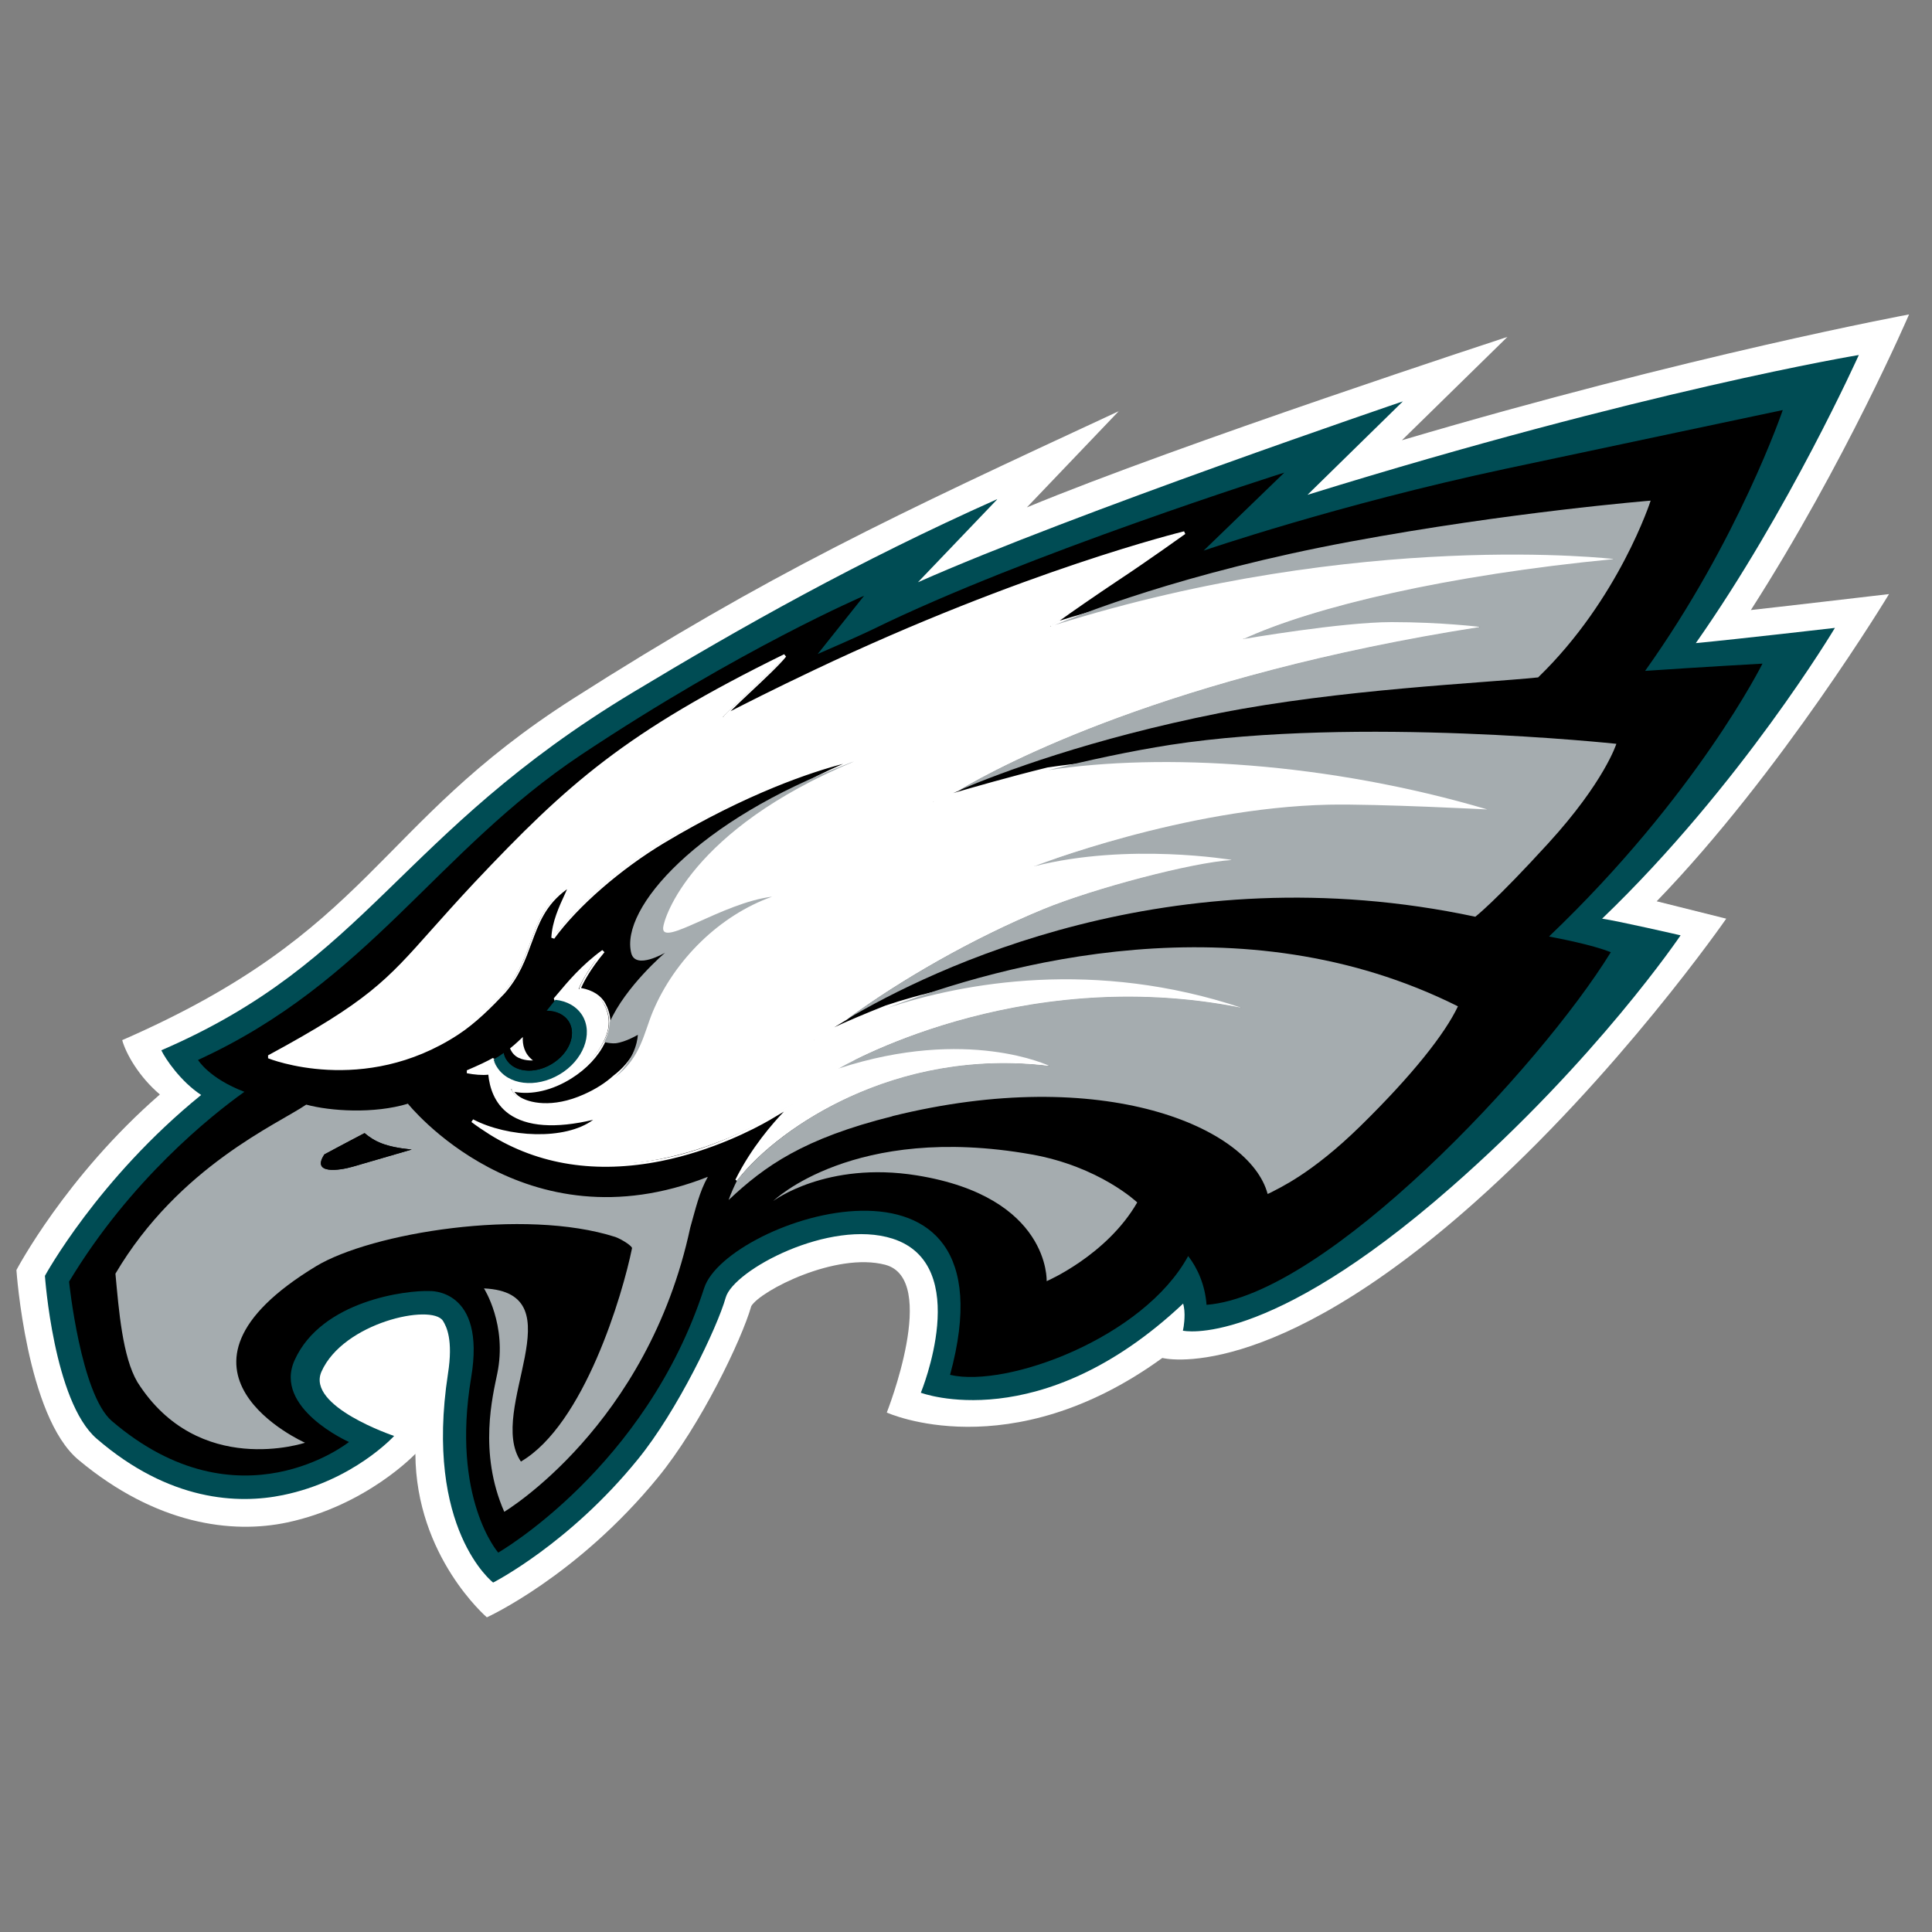
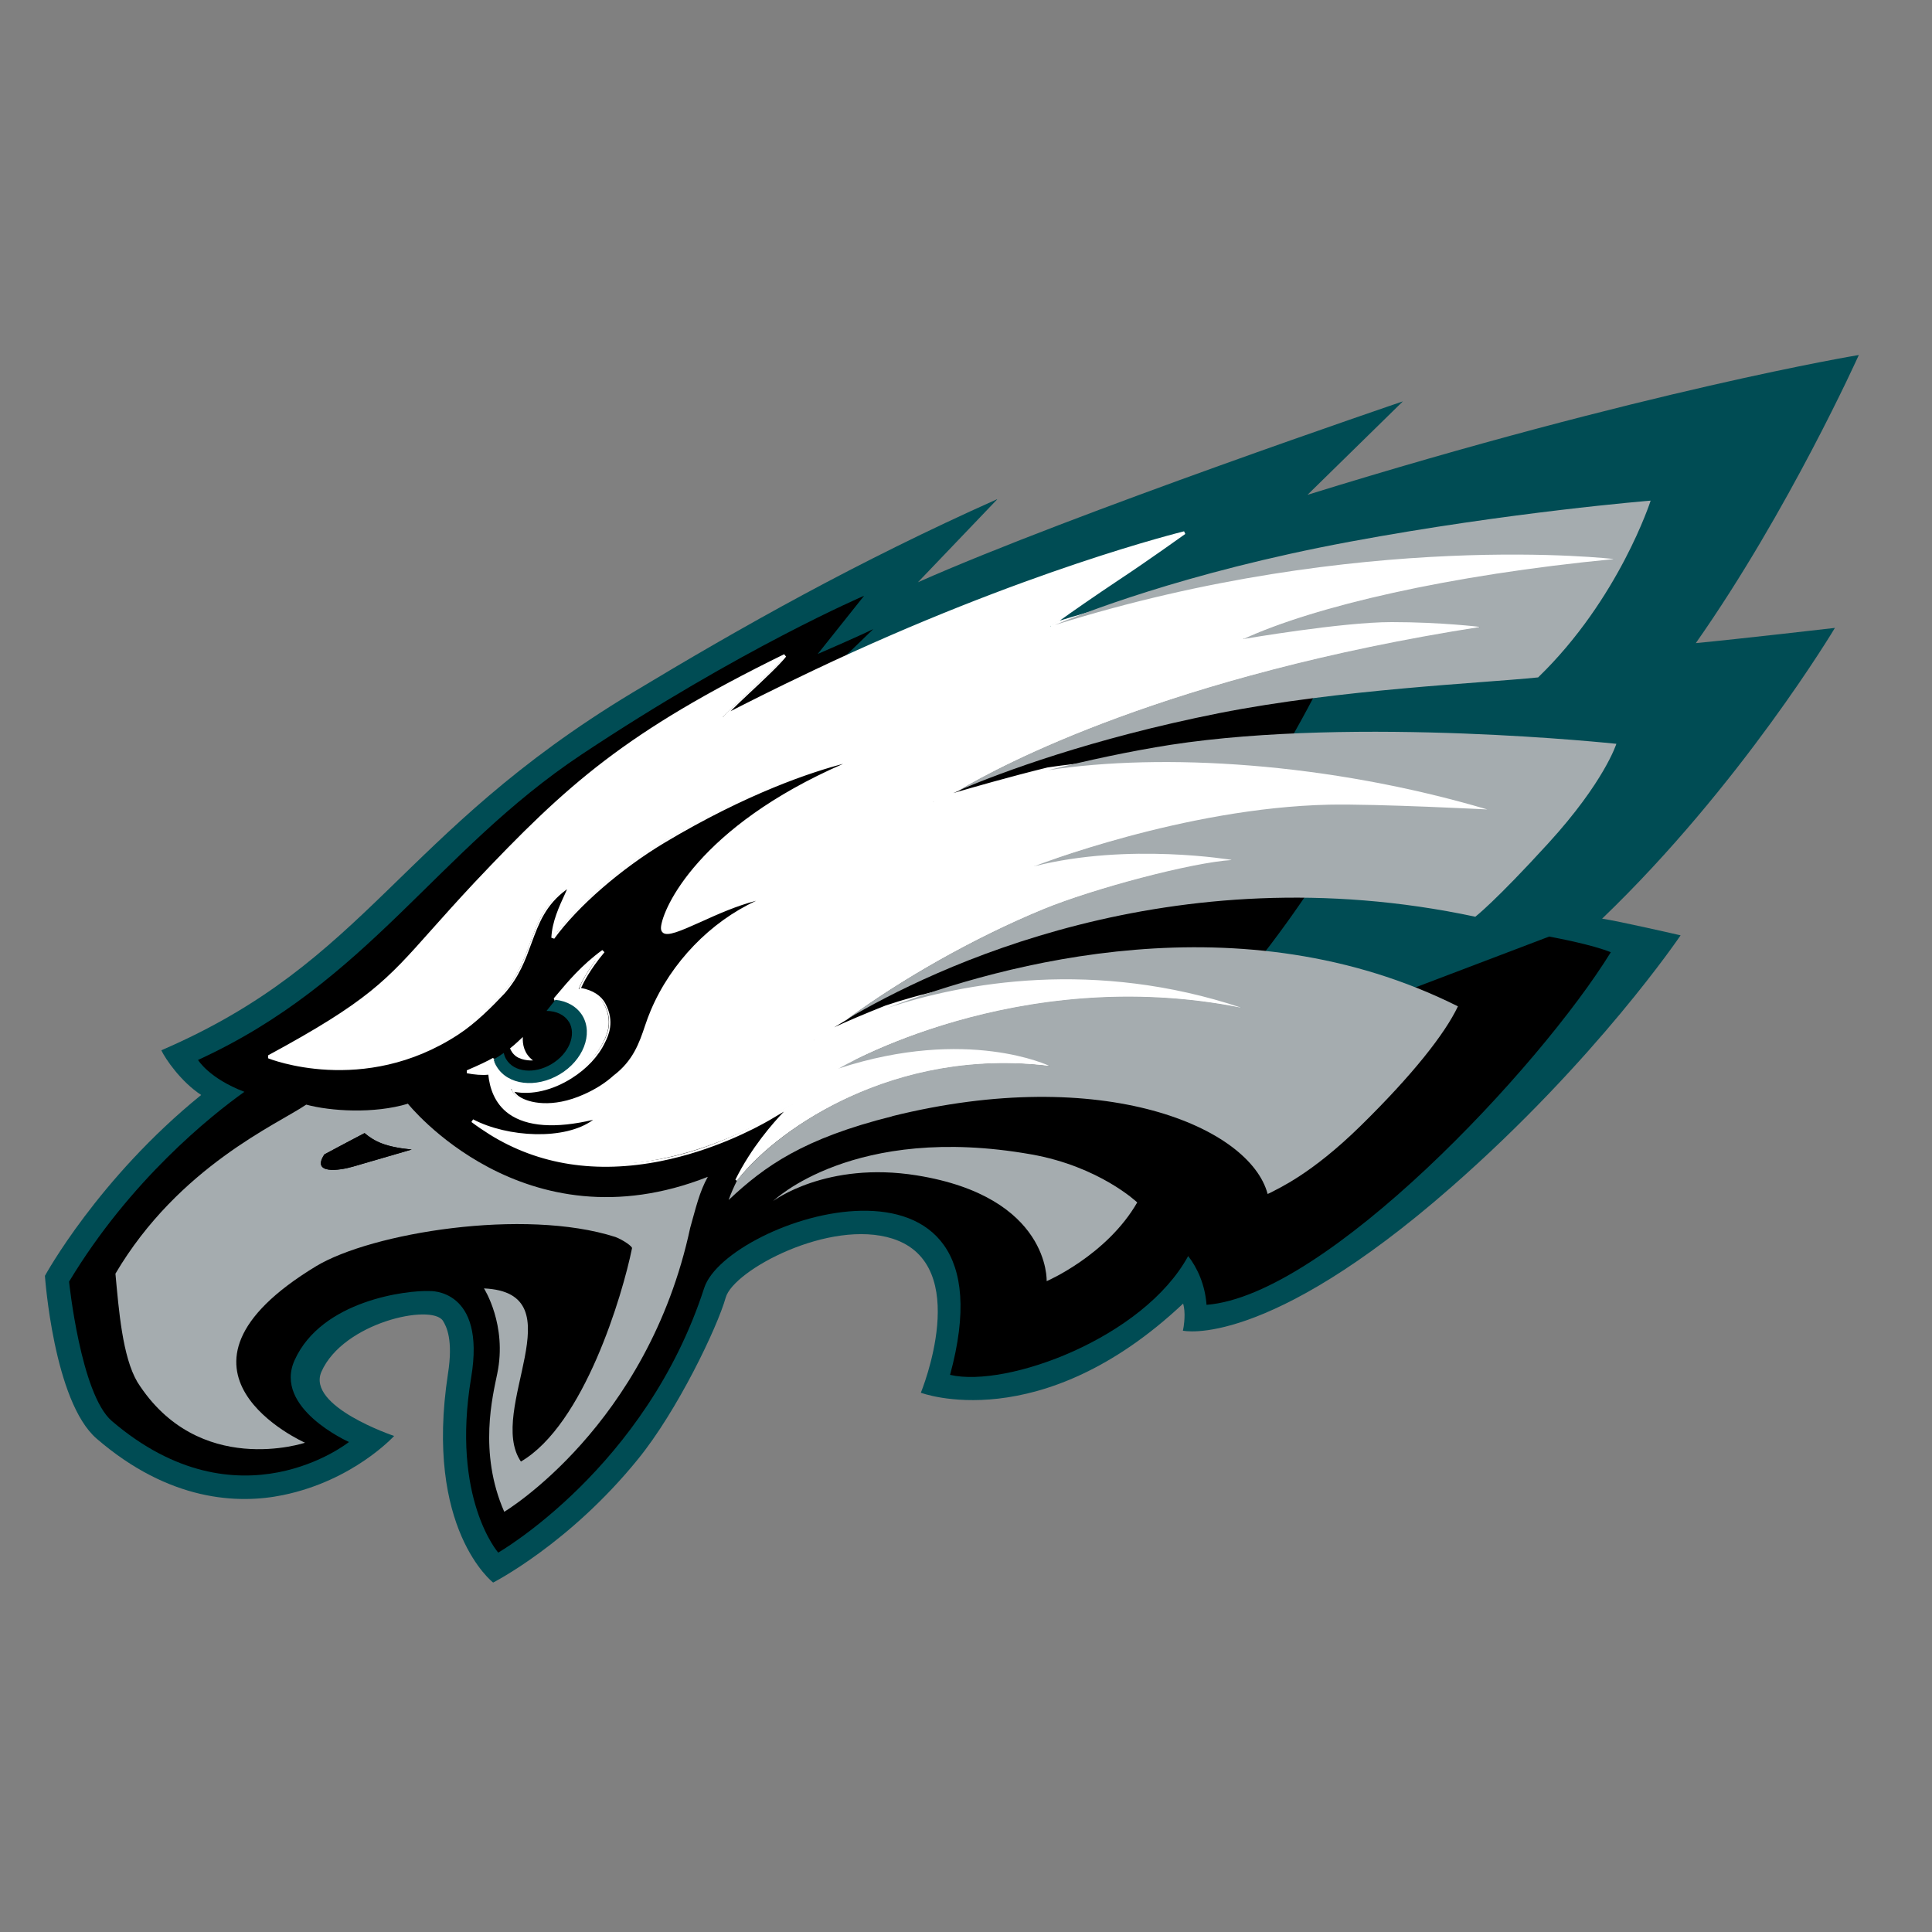
<svg xmlns="http://www.w3.org/2000/svg" data-name="american football teams" height="80" id="american_football_teams" viewBox="0 0 80 80" width="80">
  <rect x="0" y="0" width="80" height="80" fill="#808080" stroke="none" />
  <defs>
    <style>
      .cls-1 {
        fill: #000;
      }

      .cls-1, .cls-2, .cls-3, .cls-4 {
        stroke-width: 0px;
      }

      .cls-2 {
        fill: #a5acaf;
      }

      .cls-3 {
        fill: #004c54;
      }

      .cls-4 {
        fill: #fff;
      }
    </style>
  </defs>
  <g data-name="Philadelphia Eagles" id="Philadelphia_Eagles">
    <g>
-       <path class="cls-4" d="M46.34,17.01l-3.82,4c6.26-2.6,19.9-7.06,19.9-7.06l-4.37,4.28c11.93-3.53,21-5.21,21-5.21,0,0-2.63,6.12-6.55,12.24.76-.08,5.72-.66,5.72-.66,0,0-4.46,7.39-9.62,12.72l2.88.72s-4.49,6.48-10.43,11.76c-8.53,7.6-12.92,6.43-12.92,6.43-6.33,4.59-11.41,2.26-11.41,2.26,0,0,2.19-5.53-.07-6.12-2.04-.53-5.15,1.07-5.54,1.71-.4,1.4-2.1,4.94-3.86,7.09-3.36,4.11-7.09,5.8-7.09,5.8,0,0-2.94-2.51-2.96-6.77,0,0-2.02,2.14-5.3,2.84-2.3.49-5.44.09-8.65-2.59-2.16-1.8-2.57-7.86-2.57-7.86,0,0,2.03-3.87,5.94-7.27-.87-.74-1.4-1.68-1.56-2.25,10.4-4.54,10.41-8.87,18.67-14.14,8.14-5.19,13.26-7.57,22.61-11.91" />
      <path class="cls-3" d="M41.28,20.69l-3.27,3.42c6.45-2.86,20.08-7.49,20.08-7.49l-3.95,3.87c13.97-4.33,22.83-5.79,22.83-5.79,0,0-2.9,6.45-6.75,11.93,1.87-.18,5.76-.63,5.76-.63,0,0-3.89,6.52-9.64,12.04.64.09,3.25.69,3.25.69,0,0-3.47,5.15-9.5,10.43-7.69,6.74-11.11,5.94-11.11,5.94,0,0,.07-.26.07-.67,0-.23-.05-.43-.06-.45-5.92,5.57-10.86,3.69-10.86,3.69,0,0,2.19-5.3-1.17-6.38-2.6-.83-6.59,1.3-6.91,2.44-.35,1.24-2,4.69-3.64,6.7-2.84,3.5-5.99,5.1-5.99,5.1,0,0-2.86-2.2-1.87-8.65.22-1.4-.06-1.95-.21-2.19-.47-.72-4.13.07-5.03,2.11-.63,1.44,3.01,2.66,3.01,2.66,0,0-1.68,1.85-4.61,2.45-1.85.38-4.7.26-7.71-2.34-1.78-1.54-2.14-6.74-2.14-6.74,0,0,2.19-4.02,6.47-7.49-.84-.55-1.48-1.49-1.65-1.85,8.61-3.71,9.79-8.95,19.51-14.81,4.53-2.73,9.3-5.42,15.1-8.01" />
      <g>
-         <path class="cls-1" d="M64.15,38.78c.34.07,1.76.33,2.55.65-2.96,4.8-11.8,14.22-16.74,14.6-.06-.83-.38-1.53-.76-2.02-1.85,3.39-7.51,5.47-9.86,4.92,2.85-10.45-9.25-6.47-10.18-3.6-2.41,7.45-8.53,10.96-8.53,10.96,0,0-1.96-2.23-1.12-7.25.62-3.7-1.72-3.58-1.72-3.58-.93-.04-4.47.38-5.59,2.86-.9,1.99,2.25,3.39,2.25,3.39,0,0-4.55,3.64-9.82-.87-1.29-1.11-1.77-5.77-1.77-5.77,2.53-4.2,5.87-6.87,7.26-7.86-1.47-.56-1.92-1.32-1.92-1.32,7.07-3.24,9.85-8.63,15.87-12.64,6.63-4.41,11.71-6.58,11.71-6.58l-1.92,2.41s1.6-.69,2.3-1.03c6.32-3.1,17.02-6.48,17.02-6.48l-3.34,3.23s5.53-1.9,12.51-3.39c3.71-.79,11.47-2.43,11.47-2.43,0,0-1.82,5.36-5.7,10.8,2.34-.16,4.86-.3,4.86-.3,0,0-2.71,5.45-8.83,11.29" />
-         <path class="cls-1" d="M35.39,31.52c-.08.03-.15.06-.23.09.07-.03.14-.05.21-.08,0,0,.02,0,.02,0" />
-         <path class="cls-1" d="M35.12,31.62s.03,0,.04-.01c-.01,0-.03,0-.04.01" />
+         <path class="cls-1" d="M64.15,38.78c.34.07,1.76.33,2.55.65-2.96,4.8-11.8,14.22-16.74,14.6-.06-.83-.38-1.53-.76-2.02-1.85,3.39-7.51,5.47-9.86,4.92,2.85-10.45-9.25-6.47-10.18-3.6-2.41,7.45-8.53,10.96-8.53,10.96,0,0-1.96-2.23-1.12-7.25.62-3.7-1.72-3.58-1.72-3.58-.93-.04-4.47.38-5.59,2.86-.9,1.99,2.25,3.39,2.25,3.39,0,0-4.55,3.64-9.82-.87-1.29-1.11-1.77-5.77-1.77-5.77,2.53-4.2,5.87-6.87,7.26-7.86-1.47-.56-1.92-1.32-1.92-1.32,7.07-3.24,9.85-8.63,15.87-12.64,6.63-4.41,11.71-6.58,11.71-6.58l-1.92,2.41s1.6-.69,2.3-1.03l-3.34,3.23s5.53-1.9,12.51-3.39c3.71-.79,11.47-2.43,11.47-2.43,0,0-1.82,5.36-5.7,10.8,2.34-.16,4.86-.3,4.86-.3,0,0-2.71,5.45-8.83,11.29" />
      </g>
      <g>
        <path class="cls-4" d="M43.45,44.14s-3.38-1.64-8.72.1c0,0,7.36-4.36,16.67-2.51-6.04-2.03-11.48-1.07-14.7.02-1.88.73-3,1.33-3,1.33,0,0,.47-.35,1.35-.87,2.18-1.6,5.18-3.34,8.14-4.56,2.06-.85,6.15-1.94,7.82-2.04,0,0-4.29-.73-8.19.26,0,0,6.19-2.41,12.2-2.55,2.01-.04,6.61.2,6.61.2-6.64-1.97-13.52-2.36-18.22-1.64-2.67.66-4.78,1.32-4.78,1.32,0,0,.37-.19,1.07-.49,1.69-1.01,8.65-4.74,21.57-6.76,0,0-1.65-.2-3.67-.2s-6.13.7-6.13.7c2.94-1.34,8.49-2.65,15.34-3.31,0,0-10.48-1.24-23.16,2.73-.11.05-.17.07-.17.07,0,0,1.34-.97,2.85-1.97,1.11-.74,2.72-1.89,2.72-1.89,0,0-6.51,1.56-15.32,5.74-2.48,1.18-3.8,1.88-3.8,1.88.38-.44,2.15-1.99,2.58-2.54-6.54,3.21-8.93,5.33-12.81,9.45-3.47,3.68-3.31,4.32-8.57,7.16,0,0,3.87,1.59,7.8-.97.68-.44,1.32-1.06,1.93-1.71,1.39-1.61.93-3.26,2.77-4.45-.26.61-.7,1.39-.73,2.19.89-1.22,2.64-2.83,4.58-3.99,4.95-2.95,8.24-3.46,8.24-3.46-.13.04-.25.09-.37.13-6.77,2.81-7.87,6.49-7.91,6.88-.07.83,2.45-1.03,4.51-1.28-2.17.77-4.03,2.61-4.93,4.74-.38.9-.5,1.93-1.57,2.73-.3.27-.7.55-1.23.78-1.42.64-2.41.32-2.74.1-.2-.13-.32-.36-.32-.36.69.19,1.63.03,2.48-.51.63-.4,1.1-.93,1.35-1.46,0,0,0,0,0,0,.14-.28.4-.84.02-1.55-.19-.36-.59-.56-1.05-.63.03-.08.27-.68,1.01-1.57-1.01.73-1.66,1.6-2,1.99.48.05.89.28,1.12.66.46.76.03,1.85-.95,2.43-.98.58-2.14.44-2.6-.32-.06-.1-.1-.2-.13-.3-.05.03-.1.06-.16.09-.31.16-.92.42-.92.42.29.07.68.1.93.05.08,1.07.75,2.8,4.53,1.82-1.08,1.06-3.68.99-5.25.17.21.16.46.33.76.51,4.74,2.94,10.19.17,11.52-.59.33-.21.65-.4.99-.56,0,0-1.38,1.22-2.32,3.11,1.66-2.12,6.48-5.52,12.94-4.74" />
        <path class="cls-4" d="M30.56,48.92l-.11-.07c.66-1.33,1.55-2.34,2.01-2.82-.19.11-.39.23-.59.35-.64.37-2.36,1.27-4.51,1.7-2.67.53-5.05.16-7.08-1.1-.27-.17-.52-.34-.76-.52l.07-.11c1.43.75,3.81.88,4.97.02-1.57.37-2.74.28-3.48-.24-.62-.44-.81-1.12-.86-1.63-.24.03-.59,0-.89-.06v-.12s.61-.26.91-.42c.04-.02.07-.04.11-.06l.05-.03.09.04c.03.1.07.2.12.29.44.73,1.56.86,2.51.29.54-.32.92-.8,1.05-1.33.09-.37.05-.72-.13-1.02-.21-.35-.59-.58-1.07-.63l-.04-.11c.05-.06.11-.13.17-.2.37-.44.98-1.18,1.84-1.8l.09.09c-.62.74-.88,1.28-.97,1.48.49.09.84.32,1.01.65.4.75.12,1.33-.02,1.61h0c-.27.57-.76,1.09-1.38,1.48-.79.5-1.66.7-2.37.56.05.07.13.15.21.2.37.25,1.35.5,2.68-.1.47-.21.88-.47,1.21-.77.81-.61,1.07-1.35,1.31-2.07.07-.21.15-.43.24-.64.84-1.98,2.47-3.66,4.36-4.53-.79.2-1.6.56-2.28.87-.89.4-1.37.6-1.57.46-.07-.05-.1-.13-.09-.24.07-.78,1.56-4.15,7.54-6.76-1.27.33-3.94,1.2-7.4,3.27-1.8,1.08-3.59,2.63-4.56,3.97l-.12-.04c.03-.66.32-1.29.58-1.85.02-.05.05-.11.07-.16-.89.64-1.17,1.42-1.47,2.23-.25.68-.5,1.38-1.11,2.08-.52.55-1.2,1.24-1.94,1.72-3.91,2.55-7.82.99-7.86.97v-.12c4.14-2.24,4.9-3.1,6.75-5.18.5-.56,1.06-1.19,1.79-1.97,3.87-4.1,6.25-6.23,12.83-9.46l.08.1c-.25.32-.94.97-1.55,1.54-.28.26-.55.52-.75.72.55-.28,1.72-.88,3.45-1.7,8.72-4.14,15.26-5.73,15.33-5.75l.05.11s-1.62,1.16-2.73,1.89c-1.02.68-1.97,1.34-2.47,1.7,12.44-3.84,22.82-2.67,22.93-2.65v.13c-6.12.59-11.61,1.74-14.86,3.1,1.16-.19,4.02-.62,5.63-.62,2,0,3.66.19,3.68.2v.13c-12.81,2-19.73,5.67-21.55,6.75-.09.04-.17.07-.24.1.86-.25,2.28-.66,3.9-1.06,5.18-.79,12.17-.17,18.25,1.64l-.02.13s-4.63-.24-6.61-.2c-4.58.1-9.31,1.55-11.25,2.21,3.59-.66,7.22-.06,7.26-.05v.13c-1.59.09-5.67,1.15-7.81,2.03-2.75,1.13-5.79,2.83-8.12,4.55-.2.12-.38.23-.53.32.51-.24,1.24-.55,2.12-.9,2.76-.93,8.34-2.16,14.74-.02l-.03.12c-7.69-1.53-14.11,1.22-16.03,2.19,2.47-.7,4.46-.67,5.74-.51,1.51.19,2.37.61,2.38.61l-.03.06v.06c-6.17-.75-11.09,2.41-12.89,4.71ZM32.8,45.71l.07.11s-1.13,1-2.02,2.56c2.02-2.2,6.54-4.86,12.14-4.35-.39-.13-1.04-.32-1.9-.43-1.37-.17-3.58-.19-6.32.7l-.05-.12c.07-.04,6.96-4.04,15.72-2.69-5.95-1.71-11.09-.56-13.69.32-1.86.72-2.98,1.32-2.99,1.32l-.07-.11s.48-.35,1.36-.87c2.34-1.72,5.39-3.43,8.15-4.57,1.78-.73,5.36-1.73,7.3-1.99-1.27-.15-4.58-.44-7.63.33l-.04-.12c.06-.02,6.27-2.42,12.22-2.55,1.58-.03,4.78.11,6.07.17-5.94-1.68-12.65-2.25-17.66-1.48-2.63.65-4.75,1.31-4.77,1.32l-.05-.12s.38-.19,1.08-.49c1.79-1.06,8.58-4.67,21.1-6.68-.64-.06-1.83-.15-3.17-.15-2.04,0-6.08.69-6.12.7l-.04-.12c3.07-1.4,8.53-2.61,14.69-3.25-2.52-.19-11.75-.57-22.46,2.79-.1.04-.16.07-.16.07l-.06-.11s1.36-.98,2.85-1.97c.82-.55,1.93-1.33,2.44-1.69-1.44.38-7.38,2.05-14.97,5.65-2.45,1.16-3.78,1.87-3.79,1.88l-.08-.1c.16-.19.57-.57,1.04-1.01.48-.45,1.01-.95,1.33-1.29-6.34,3.14-8.71,5.26-12.51,9.29-.73.77-1.29,1.41-1.79,1.96-1.84,2.07-2.62,2.94-6.67,5.14.71.24,4.16,1.24,7.61-1.01.73-.47,1.41-1.16,1.92-1.7.59-.68.84-1.37,1.08-2.04.33-.89.63-1.73,1.7-2.42l.09.08c-.05.12-.11.24-.16.37-.22.48-.47,1.02-.54,1.58,1.01-1.31,2.73-2.79,4.47-3.82,4.91-2.93,8.23-3.46,8.26-3.47l.03.12c-.1.03-.19.07-.28.1l-.09.03c-7.09,2.95-7.86,6.79-7.87,6.82,0,.09.02.11.03.12.15.11.78-.17,1.45-.47.87-.39,1.96-.88,2.96-1l.03.12c-2.1.74-3.98,2.54-4.89,4.7-.09.21-.16.41-.24.64-.25.73-.51,1.49-1.35,2.12-.33.3-.75.57-1.24.79-1.7.77-2.69.16-2.8.09-.21-.14-.34-.37-.34-.38l.07-.09c.69.19,1.62,0,2.43-.51.6-.38,1.07-.89,1.33-1.43l.02-.04c.13-.27.35-.8,0-1.45-.21-.39-.66-.54-1-.59l-.05-.09c.03-.09.21-.52.69-1.17-.64.53-1.11,1.1-1.41,1.46-.03.04-.07.08-.1.12.47.08.84.32,1.05.67.19.32.24.71.14,1.11-.14.56-.55,1.07-1.11,1.41-1.01.6-2.21.45-2.69-.34-.04-.07-.08-.15-.11-.24-.03.02-.06.03-.09.05-.2.1-.53.25-.74.34.26.04.53.05.7.01l.08.06c.04.49.21,1.17.81,1.61.75.53,1.97.59,3.63.16l.06.11c-.52.51-1.4.8-2.48.81-.76.01-1.56-.13-2.25-.37.07.05.15.09.22.14,1.18.73,5.48,2.85,11.46-.6.33-.21.67-.4.99-.56Z" />
      </g>
-       <path class="cls-2" d="M26.14,39.47c.18.7,1.4-.02,1.4-.02,0,0-1.64,1.39-2.3,2.89,0,.08,0,.38-.22.81.16.04.33.06.47.05.42-.05.92-.35.92-.35,0,0,0,.89-.94,1.75,1.07-.8,1.19-1.83,1.57-2.73.9-2.13,2.76-3.97,4.93-4.74-2.06.25-4.58,2.11-4.51,1.28.03-.39,1.14-4.06,7.91-6.88-.07.02-.24.08-.25.09-6.2,2.31-9.46,5.99-8.98,7.85" />
      <path class="cls-3" d="M23.56,42.31c.32.54,0,1.32-.72,1.75-.72.43-1.56.34-1.88-.2-.05-.08-.08-.17-.1-.26-.14.1-.28.19-.42.27.03.1.07.21.13.3.46.76,1.62.9,2.6.32.98-.58,1.4-1.67.95-2.43-.23-.38-.64-.61-1.12-.66-.11.14-.23.29-.37.46.4,0,.75.16.93.46" />
-       <path class="cls-1" d="M22.84,44.06c.72-.43,1.04-1.21.72-1.75-.18-.3-.53-.46-.93-.46-.28.34-.6.72-.98,1.09-.02.3.05.69.42.97,0,0-.43.04-.7-.17-.16-.12-.22-.25-.25-.33-.08.07-.17.13-.26.19.02.09.05.18.1.26.32.54,1.16.63,1.88.2" />
      <path class="cls-4" d="M21.37,43.74c.28.2.7.17.7.17-.37-.28-.44-.67-.42-.97-.17.16-.34.32-.53.47.03.08.1.22.25.33" />
      <g>
        <path class="cls-2" d="M61.64,33.52s-4.6-.24-6.61-.2c-6.01.13-12.2,2.55-12.2,2.55,3.91-.99,8.19-.26,8.19-.26-1.67.1-5.76,1.19-7.82,2.04-2.96,1.22-5.96,2.96-8.14,4.56,3.49-2.07,13.42-6.94,26.03-4.25,0,0,.82-.63,3.02-3.04,2.33-2.55,2.82-4.12,2.82-4.12,0,0-10.7-1.15-18.45.04-1.67.26-3.47.65-5.07,1.05,4.7-.72,11.58-.33,18.22,1.64" />
        <path class="cls-2" d="M36.94,46.22c8.75-2.17,14.82.46,15.55,3.22,0,0,.03-.01.09-.04.35-.19,1.71-.77,3.76-2.78,2.15-2.11,3.49-3.81,4.03-4.95-8.95-4.48-18.82-1.79-23.66.08,3.21-1.08,8.65-2.04,14.7-.02-9.31-1.86-16.67,2.51-16.67,2.51,5.33-1.74,8.72-.1,8.72-.1-6.47-.79-11.29,2.62-12.94,4.74-.13.26-.25.53-.35.81,1.5-1.41,3.1-2.55,6.79-3.47" />
        <path class="cls-2" d="M66.83,23.15c-6.86.66-12.4,1.96-15.34,3.31,0,0,4.06-.7,6.13-.7s3.67.2,3.67.2c-12.92,2.02-19.88,5.75-21.57,6.76,1.72-.73,5.44-2.13,10.76-3.19,5.02-.99,10.86-1.24,13.21-1.48,3.35-3.24,4.66-7.32,4.66-7.32,0,0-5.83.47-12.45,1.7-6.89,1.28-11.34,3.07-12.22,3.45,12.68-3.98,23.16-2.73,23.16-2.73" />
        <path class="cls-2" d="M32.02,49.73s2.2-1.66,5.94-1.06c5.53.89,5.38,4.38,5.38,4.38,0,0,2.49-1.07,3.75-3.26,0,0-1.56-1.49-4.39-1.99-7.37-1.3-10.68,1.93-10.68,1.93" />
        <path class="cls-2" d="M14.6,48.31c-.55.16-1.73.33-1.17-.51,0,0,.71-.38,1.66-.88.41.34.83.57,1.95.68,0,0-2,.58-2.44.71h0ZM16.9,45.7c-1.42.43-3.22.31-4.22.04-1.15.79-5.28,2.56-7.9,7,.14,1.51.29,3.44.91,4.49,2.53,3.99,6.94,2.51,6.94,2.51,0,0-6.7-2.97.46-7.31,2.29-1.38,8.61-2.42,12.39-1.21.32.12.72.4.69.47-.39,1.92-1.98,7.3-4.6,8.83-1.45-2.12,2.38-6.99-1.53-7.17,0,0,.97,1.51.55,3.53-.18.89-.79,3.26.29,5.72,0,0,5.94-3.55,7.7-11.76.23-.81.38-1.49.73-2.11-7.63,3.01-12.43-3.04-12.43-3.04" />
      </g>
      <path class="cls-1" d="M13.44,47.8c-.56.84.62.67,1.17.51.44-.13,2.44-.71,2.44-.71-1.11-.11-1.54-.34-1.95-.68-.95.49-1.66.88-1.66.88" />
    </g>
  </g>
</svg>